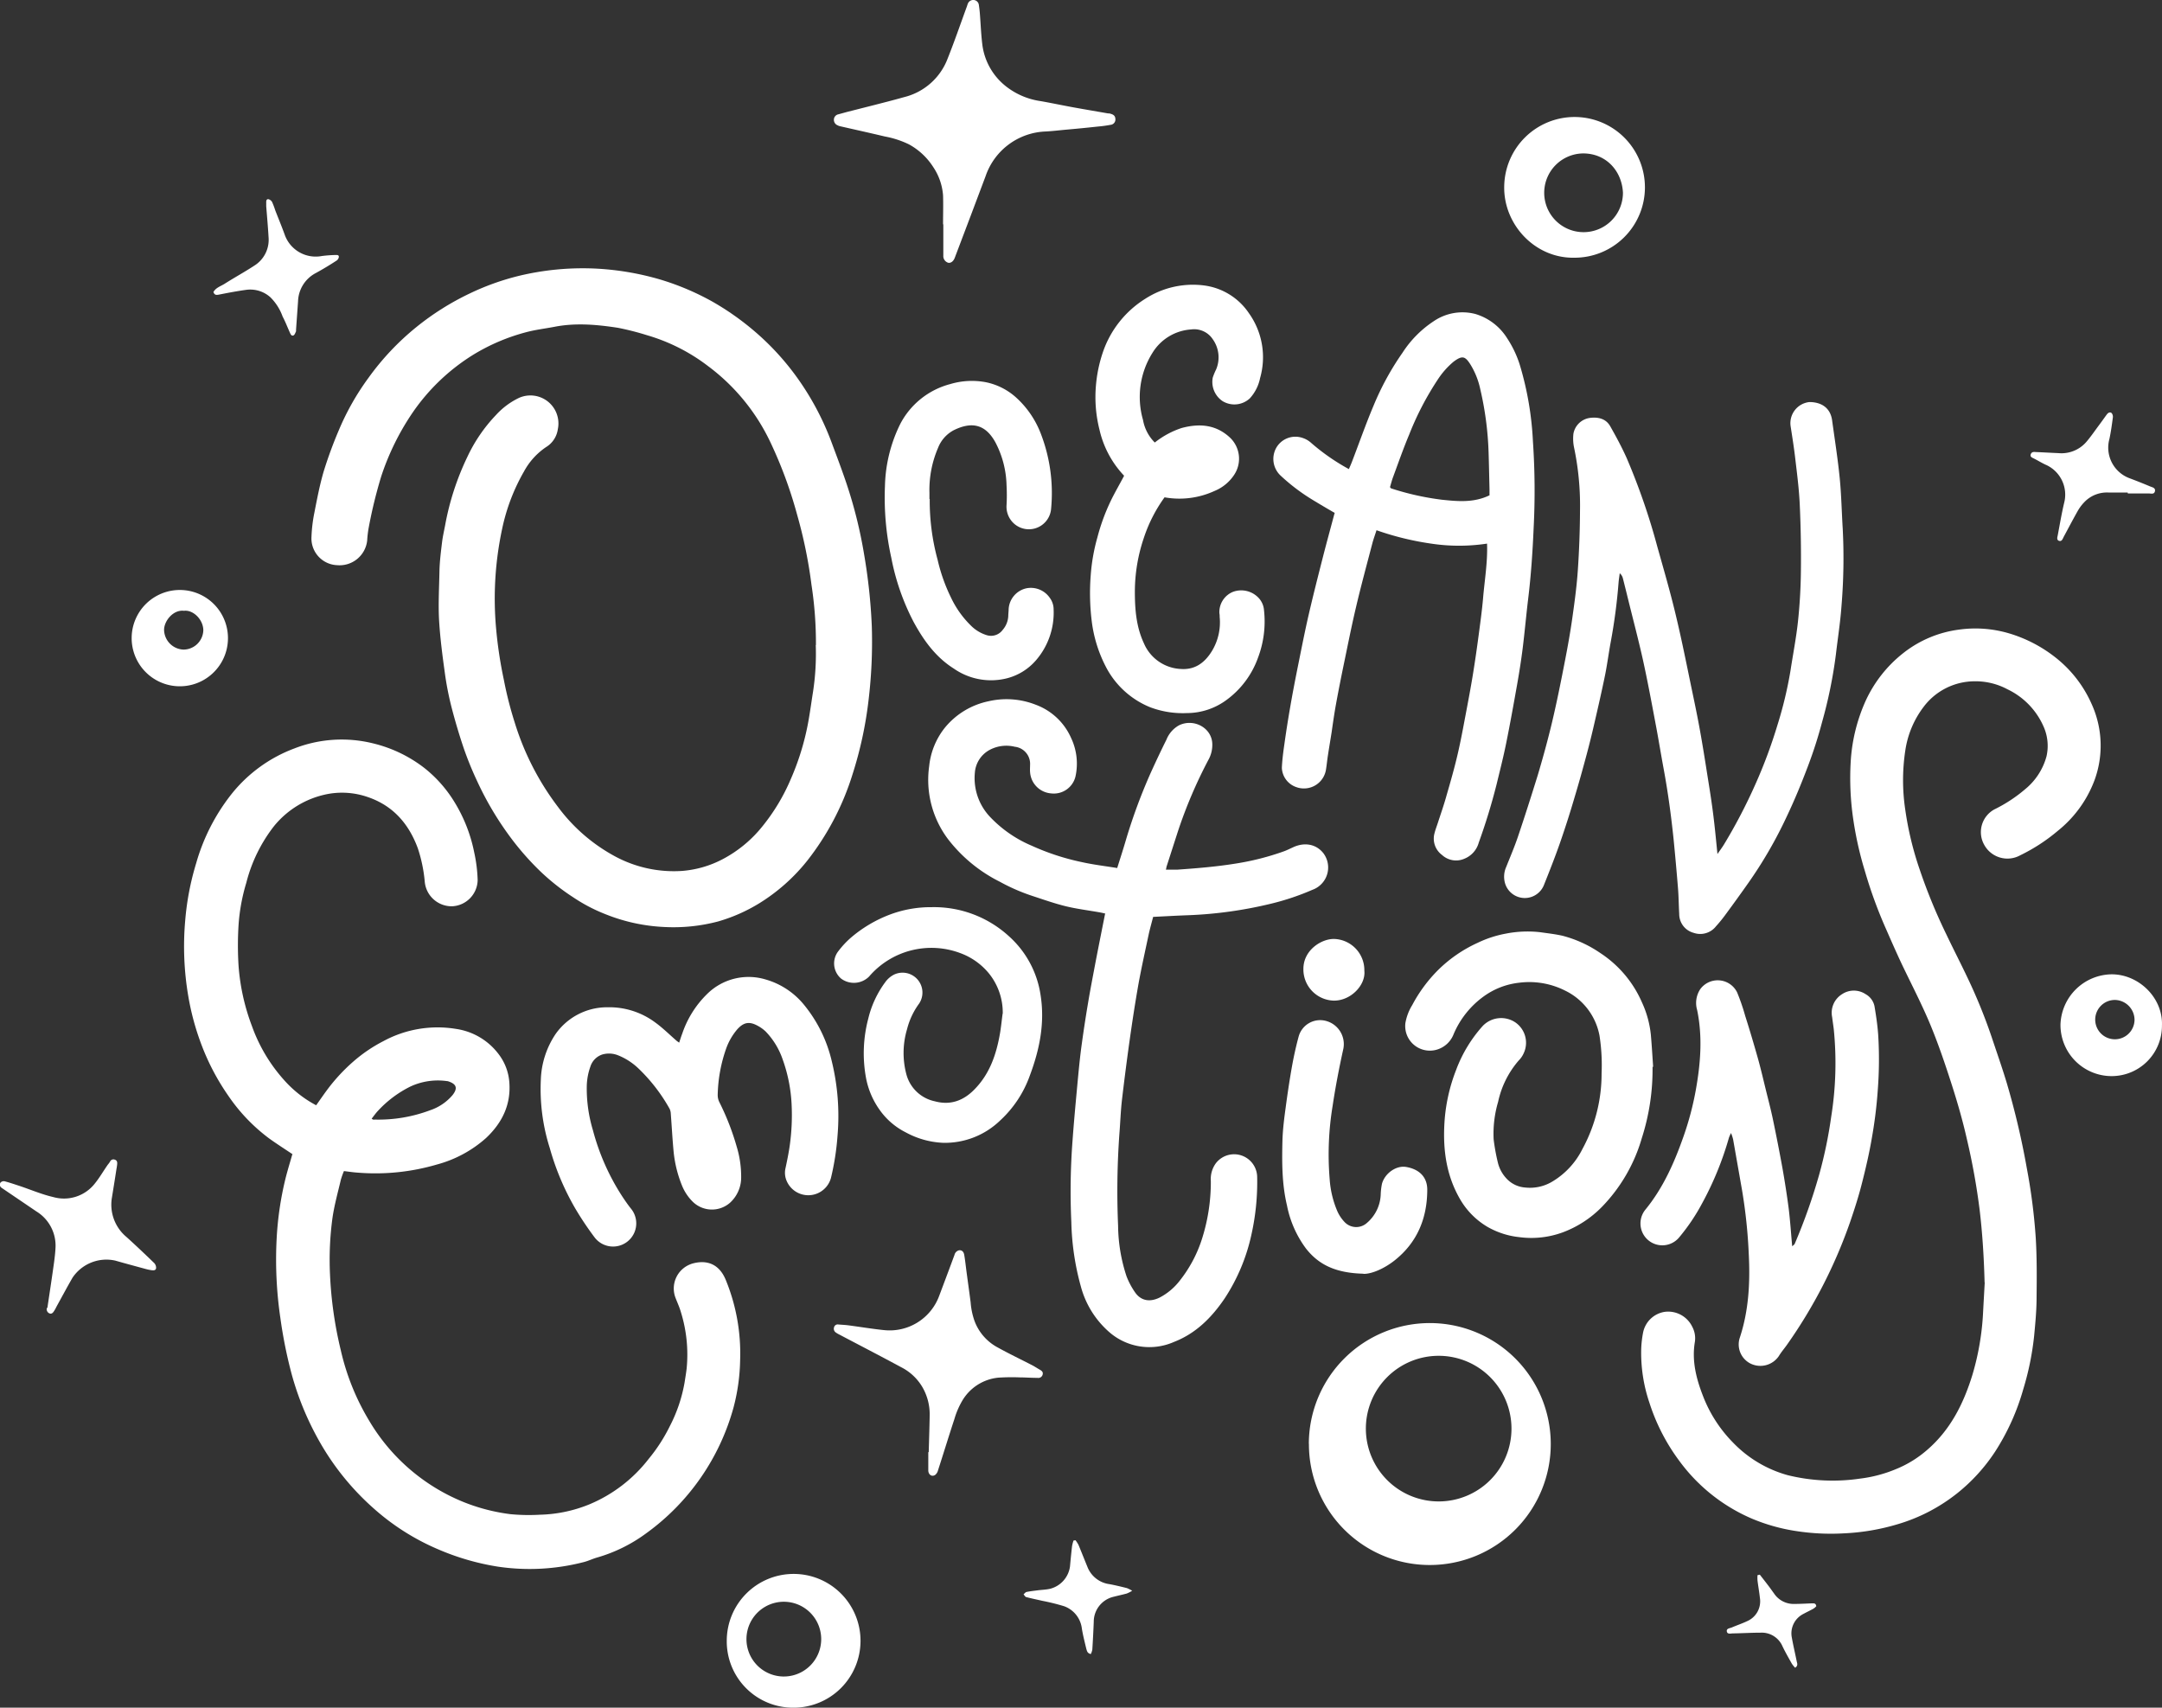
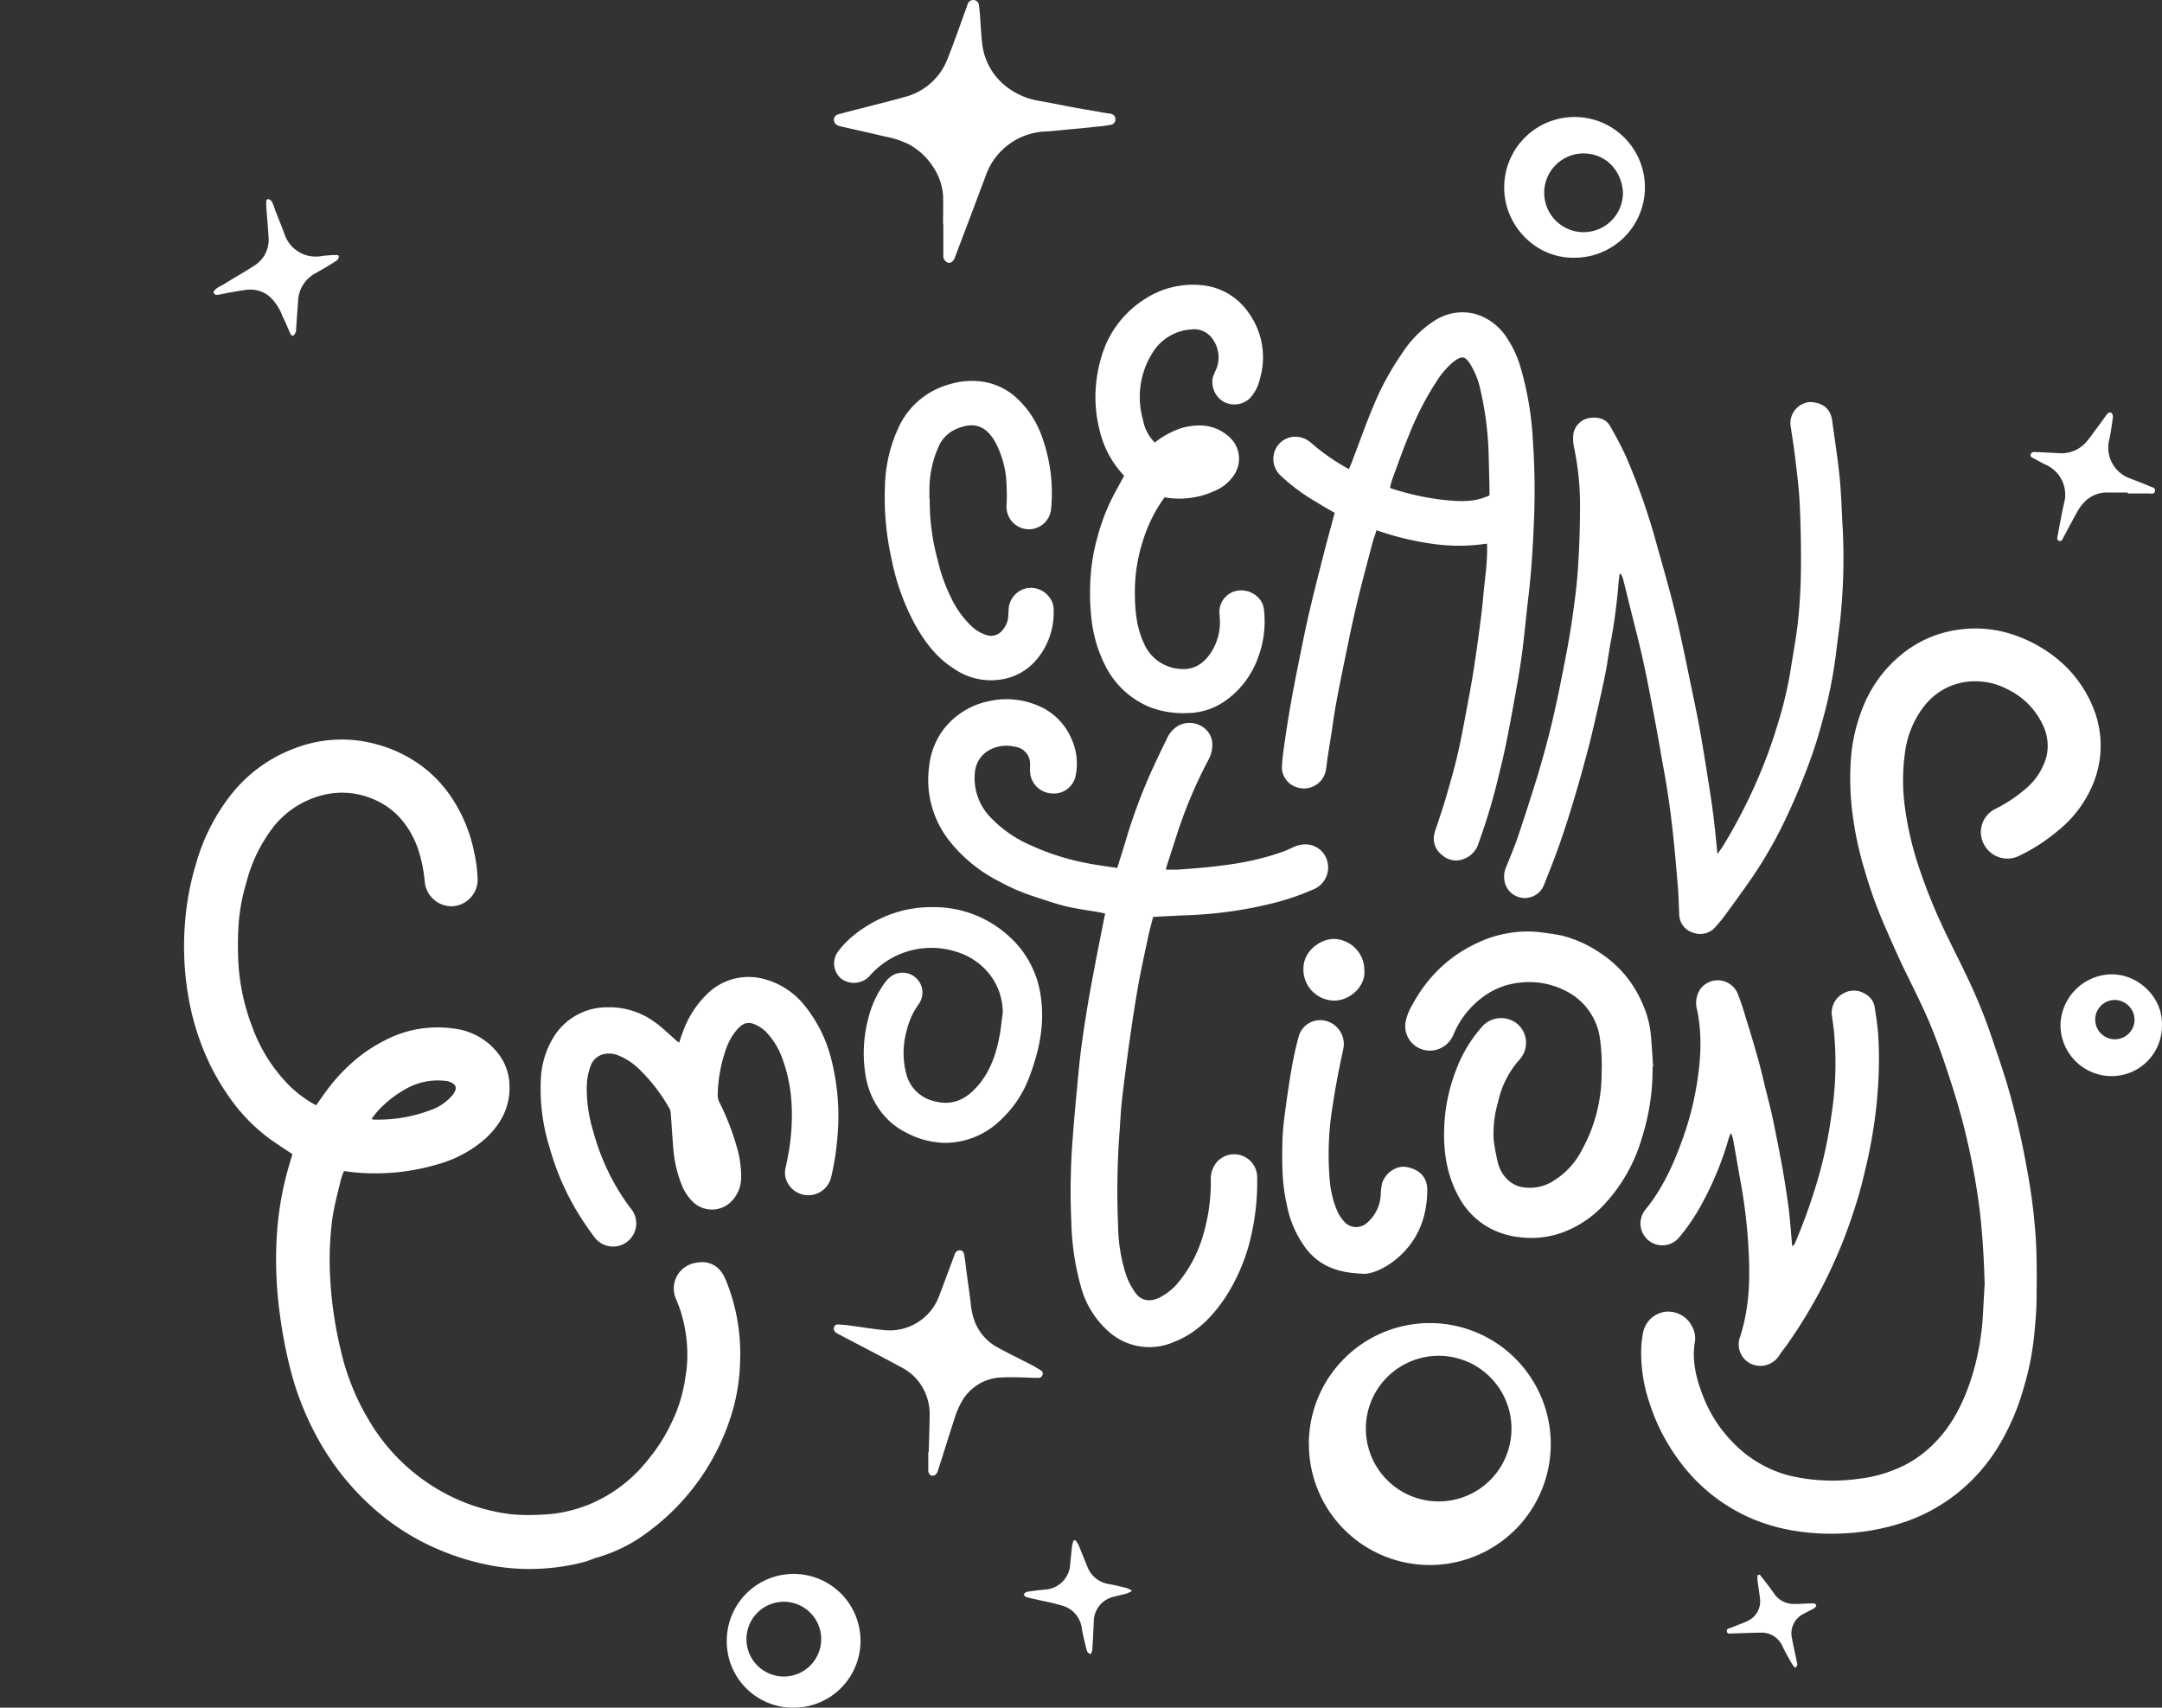
<svg xmlns="http://www.w3.org/2000/svg" viewBox="0 0 484.9 383">
  <rect x="0" y="0" width="484.9" height="383" fill="#333333" stroke="none" />
  <defs>
    <style>.cls-1{fill:#fff;}</style>
  </defs>
  <title>11Ресурс 1</title>
  <g id="Слой_2" data-name="Слой 2">
    <g id="Слой_1-2" data-name="Слой 1">
-       <path class="cls-1" d="M183,144.67a86.3,86.3,0,0,0-1-13.52,105.23,105.23,0,0,0-3.22-15.71,97.4,97.4,0,0,0-6-16.27,45.53,45.53,0,0,0-14-17.08,41.62,41.62,0,0,0-13.64-6.9,61.44,61.44,0,0,0-6.54-1.67c-4.69-.72-9.42-1.15-14.16-.24-2.12.41-4.29.66-6.37,1.21a44.43,44.43,0,0,0-11.91,5.06A45.58,45.58,0,0,0,92.4,92.75a57,57,0,0,0-6.91,14.13,105.91,105.91,0,0,0-2.75,11.21,24.13,24.13,0,0,0-.39,3.16,6.23,6.23,0,0,1-6.91,5.49h-.09a6,6,0,0,1-5.49-6.34,33.38,33.38,0,0,1,.62-5.27c.62-3.16,1.22-6.35,2.13-9.44A94.63,94.63,0,0,1,76,96.47a57.27,57.27,0,0,1,6.66-11.75,58.63,58.63,0,0,1,10.6-11.26,60,60,0,0,1,12.2-7.69,56.51,56.51,0,0,1,11-3.92,61.3,61.3,0,0,1,16.75-1.63,62.56,62.56,0,0,1,14.76,2.44,58.47,58.47,0,0,1,11.71,4.93A60.79,60.79,0,0,1,169,74.1a58.6,58.6,0,0,1,9.07,9.62,61.93,61.93,0,0,1,8.41,15.42c1.17,3.15,2.37,6.29,3.43,9.47a102.6,102.6,0,0,1,3.89,15.7,126.31,126.31,0,0,1,1.73,16.11,109.83,109.83,0,0,1-.74,16.72,87.71,87.71,0,0,1-3.6,16.58A60.14,60.14,0,0,1,181,193.1a41.86,41.86,0,0,1-10.66,9.46,37.35,37.35,0,0,1-9.3,4.11,39.12,39.12,0,0,1-12,1.24,40.24,40.24,0,0,1-13.16-2.84,37.23,37.23,0,0,1-7.27-3.79,50.38,50.38,0,0,1-7.29-5.73,61.83,61.83,0,0,1-7.22-8.28A70.77,70.77,0,0,1,107,175.16a74.82,74.82,0,0,1-3-7.37q-1.59-4.71-2.82-9.53a69,69,0,0,1-1.44-7.56c-.52-3.73-1-7.47-1.24-11.22s0-7.8.07-11.7c.07-2.07.33-4.15.58-6.21.16-1.27.45-2.53.69-3.79a60.25,60.25,0,0,1,5-15.35,35.15,35.15,0,0,1,6.42-9.37,16.72,16.72,0,0,1,5.07-3.79,6.28,6.28,0,0,1,8.78,7,5.59,5.59,0,0,1-2.63,4,15.44,15.44,0,0,0-4.94,5.44,43.78,43.78,0,0,0-4.9,12.82,74.58,74.58,0,0,0-1.38,22.35A95.54,95.54,0,0,0,113,152.44a83.32,83.32,0,0,0,2.45,9.63,60.69,60.69,0,0,0,9.7,18.91,38.86,38.86,0,0,0,12.49,10.92A27.79,27.79,0,0,0,153,195.33a23.5,23.5,0,0,0,9-2.59,28.26,28.26,0,0,0,8.95-7.35,44.27,44.27,0,0,0,6.46-10.77,58,58,0,0,0,3.47-10.71c.64-2.89,1-5.83,1.47-8.76a56.48,56.48,0,0,0,.61-10.48" />
      <path class="cls-1" d="M65.64,258.89c-1.83-1.23-3.58-2.34-5.26-3.55a39.91,39.91,0,0,1-9.15-9.55,52.3,52.3,0,0,1-6-11.36,58.13,58.13,0,0,1-3-11,66.29,66.29,0,0,1-.69-17A61,61,0,0,1,44,193.6,44.7,44.7,0,0,1,52,178a32.63,32.63,0,0,1,14-10.13,29.25,29.25,0,0,1,17.74-1.13,30.4,30.4,0,0,1,11.47,5.53A28.93,28.93,0,0,1,102,180a34.33,34.33,0,0,1,4.36,11.19,33.16,33.16,0,0,1,.77,6.19,6,6,0,0,1-5.72,5.88,6.06,6.06,0,0,1-6.14-5.45,32.83,32.83,0,0,0-1.55-7.53c-2-5.45-5.49-9.53-11.13-11.48a17.54,17.54,0,0,0-9.28-.68,20.46,20.46,0,0,0-11.88,7.2A34.35,34.35,0,0,0,55.24,198a42.34,42.34,0,0,0-1.73,9.39,72.15,72.15,0,0,0,0,9.3,48,48,0,0,0,3,13.45,36.51,36.51,0,0,0,7.12,12,25.55,25.55,0,0,0,7.28,5.75c.93-1.3,1.82-2.61,2.78-3.88a40.69,40.69,0,0,1,5.41-5.8A33.55,33.55,0,0,1,86,233.5a25.48,25.48,0,0,1,16.32-2.73,14.55,14.55,0,0,1,9.54,5.69,11.76,11.76,0,0,1,2.36,6.11c.45,5.12-1.57,9.23-5.2,12.66a27.07,27.07,0,0,1-11,5.94A49,49,0,0,1,80.24,263c-1-.06-2-.22-3.1-.35a17.23,17.23,0,0,0-.69,1.94c-.67,2.84-1.46,5.67-1.88,8.55a69.9,69.9,0,0,0-.56,12.6,88.66,88.66,0,0,0,2.42,17.08,53.53,53.53,0,0,0,6.43,15.92A43.61,43.61,0,0,0,104,336.89a42.3,42.3,0,0,0,10.49,2.71,43.31,43.31,0,0,0,6.64.12,31.27,31.27,0,0,0,11-2.3,32.73,32.73,0,0,0,13.35-10.21,37.5,37.5,0,0,0,4.74-7.33,33.92,33.92,0,0,0,3.31-9.76c.16-1,.34-2.1.47-3.15a32.2,32.2,0,0,0-1.34-12.86c-.29-1-.76-2-1.14-3a5.82,5.82,0,0,1,3.3-7.55c.13-.06.27-.1.41-.15,3.22-.92,6.05,0,7.55,3.66A43.4,43.4,0,0,1,166,305a44.37,44.37,0,0,1-1.47,10.63A51.66,51.66,0,0,1,145,343.84a34.65,34.65,0,0,1-11,5.46c-1.06.29-2.06.8-3.13,1.06a48.43,48.43,0,0,1-19.25,1,55.81,55.81,0,0,1-13.33-3.87,52.65,52.65,0,0,1-14.59-9.28,58.37,58.37,0,0,1-12.3-15.36,65.61,65.61,0,0,1-6-14.71,103.64,103.64,0,0,1-2.51-12.48,90.06,90.06,0,0,1-.84-17.9,72.59,72.59,0,0,1,2-13.51c.45-1.79,1-3.56,1.51-5.35m17.8-8a1.55,1.55,0,0,0,.32.2,1.28,1.28,0,0,0,.39,0A32.94,32.94,0,0,0,96.49,249a11.29,11.29,0,0,0,5-3.38c1.39-1.76.66-2.61-1.12-3.15h-.13A14.59,14.59,0,0,0,92,243.71a25,25,0,0,0-7.25,5.45c-.5.53-.92,1.14-1.38,1.72" />
      <path class="cls-1" d="M445.11,287.6c-.16-5.94-.5-11.06-1.1-16.17a151.21,151.21,0,0,0-2.87-15.94c-.94-4.18-2.14-8.32-3.45-12.4-1.46-4.54-3-9.08-4.83-13.47-1.91-4.56-4.23-9-6.34-13.43-1.24-2.64-2.41-5.31-3.59-8a102.55,102.55,0,0,1-4.67-12.84A78.33,78.33,0,0,1,415.69,184a63.36,63.36,0,0,1-.61-13.13,38.69,38.69,0,0,1,3.05-13,29,29,0,0,1,8.9-11.52,25.46,25.46,0,0,1,12.35-5.14,26.61,26.61,0,0,1,10.8.72,31.1,31.1,0,0,1,10.46,5.24,27.28,27.28,0,0,1,8.47,10.71,22.54,22.54,0,0,1,.66,17.09,26.35,26.35,0,0,1-8.24,11.37,40.18,40.18,0,0,1-8.42,5.48,5.93,5.93,0,0,1-8.06-2.3l-.06-.11a5.8,5.8,0,0,1,2.32-7.88h0a33,33,0,0,0,6.95-4.57,14.37,14.37,0,0,0,4.74-7.34,10.61,10.61,0,0,0-.75-6.86,16.62,16.62,0,0,0-8-8.16,15.14,15.14,0,0,0-7.4-1.8,14.35,14.35,0,0,0-11.44,5.77,21.25,21.25,0,0,0-4.09,9.8,44.51,44.51,0,0,0,0,13.24,72.5,72.5,0,0,0,3.23,13.4,123.52,123.52,0,0,0,6,14.59c1.59,3.35,3.3,6.65,4.88,10a120.72,120.72,0,0,1,5.23,12.89c1.16,3.48,2.38,6.94,3.44,10.46a176.08,176.08,0,0,1,4.49,19.11,131.37,131.37,0,0,1,2,15.67c.26,4.42.23,8.86.18,13.29,0,2.88-.28,5.76-.55,8.62a63.83,63.83,0,0,1-2.44,11.95,51.68,51.68,0,0,1-6.32,14,40,40,0,0,1-8.54,9.36,39.28,39.28,0,0,1-13.47,6.95,49.56,49.56,0,0,1-11.9,2,50.92,50.92,0,0,1-10.61-.5,41.49,41.49,0,0,1-10.18-2.87,39.4,39.4,0,0,1-16.08-12.83,44.53,44.53,0,0,1-6.76-13.14,34.81,34.81,0,0,1-1.82-12.15,23.84,23.84,0,0,1,.42-3.56,5.85,5.85,0,0,1,4.86-4.63,6,6,0,0,1,6.19,3.4,5.42,5.42,0,0,1,.56,3.35c-.71,4.22.3,8.2,1.8,12.06a30.39,30.39,0,0,0,6.68,10.43,27,27,0,0,0,12.37,7.4,42.2,42.2,0,0,0,16.22.76,30.26,30.26,0,0,0,7.92-2.08,24.75,24.75,0,0,0,7-4.26c5.31-4.53,8.28-10.47,10.28-17a59.19,59.19,0,0,0,2.38-14.11c.13-2.43.27-4.87.36-6.51" />
      <path class="cls-1" d="M248,204.91c-.44-.09-.94-.21-1.45-.3-2.53-.45-5.09-.76-7.57-1.37s-5-1.5-7.47-2.31a43.16,43.16,0,0,1-7.28-3.18,33.54,33.54,0,0,1-11.59-9.53,22.11,22.11,0,0,1-4.24-16.4,16.48,16.48,0,0,1,3.51-8.6,17.14,17.14,0,0,1,9.79-5.94,17.89,17.89,0,0,1,10.58.77,13.94,13.94,0,0,1,7.93,7.42,13.44,13.44,0,0,1,1,8.69,5,5,0,0,1-5.49,3.78,5.12,5.12,0,0,1-4.69-4.79c-.05-.52,0-1.06,0-1.59a3.86,3.86,0,0,0-3.44-4.08,7.93,7.93,0,0,0-5.44.61,6.34,6.34,0,0,0-3.51,5.26,12.65,12.65,0,0,0,3.6,10.06,27.64,27.64,0,0,0,9.14,6.26,53.71,53.71,0,0,0,11.19,3.67c2.62.59,5.3.9,8,1.34.71-2.26,1.39-4.35,2-6.45a124,124,0,0,1,5.52-14.91c1.13-2.49,2.31-5,3.52-7.42a6.38,6.38,0,0,1,2.83-3.23c3.35-1.63,7.51.63,7.46,4.38a6.81,6.81,0,0,1-.77,3.17,105.13,105.13,0,0,0-6.93,16.2l-2.58,8a4.4,4.4,0,0,1-.13.63c.88,0,1.7,0,2.52,0,4.42-.31,8.83-.67,13.21-1.38A59,59,0,0,0,288,190.92c.7-.26,1.37-.6,2.05-.91,2.59-1.18,5.14-.68,6.74,1.32a5.31,5.31,0,0,1-1,7.45,5.12,5.12,0,0,1-1.45.79,55.93,55.93,0,0,1-9.15,3.08,93.78,93.78,0,0,1-18.78,2.62c-2.56.09-5.12.24-7.78.37-.33,1.3-.71,2.61-1,3.94-.78,3.68-1.6,7.35-2.27,11-.75,4.23-1.4,8.48-2,12.73q-.94,6.7-1.73,13.44c-.28,2.47-.36,4.95-.56,7.43a179.43,179.43,0,0,0-.3,20.74,37.11,37.11,0,0,0,1.9,11.35,17,17,0,0,0,1.85,3.5c1.42,2.12,3.54,2.27,5.62,1.22a13.68,13.68,0,0,0,4.44-3.74,29.53,29.53,0,0,0,4.85-8.92,42,42,0,0,0,2.14-13.44,6,6,0,0,1,1.13-4,5.17,5.17,0,0,1,9.26,3,54,54,0,0,1-1.27,12.93,42.36,42.36,0,0,1-6,14.36c-2.9,4.29-6.47,7.89-11.39,9.79a13.68,13.68,0,0,1-14.86-2.52,20.58,20.58,0,0,1-6-9.84,58.65,58.65,0,0,1-2.16-14.55,149.68,149.68,0,0,1,.28-18.34c.28-3.89.64-7.77,1-11.66.28-3,.55-6,.94-9,.47-3.51,1-7,1.6-10.51.46-2.75,1-5.49,1.51-8.22.72-3.77,1.48-7.54,2.25-11.43" />
      <path class="cls-1" d="M385.19,191.55c.59-.86,1.06-1.48,1.47-2.15a120.41,120.41,0,0,0,7-13.4,111.23,111.23,0,0,0,5-13.41,90.21,90.21,0,0,0,2.93-12.25c.56-3.67,1.28-7.33,1.67-11s.61-7.43.65-11.15q.09-7.45-.25-14.9c-.15-3.44-.59-6.88-1-10.32-.28-2.5-.69-5-1.07-7.49a4.76,4.76,0,0,1,4.16-5.3l.43,0c2.62.13,4.37,1.5,4.73,4.08.59,4.3,1.27,8.59,1.7,12.9.38,3.84.45,7.7.69,11.55A130,130,0,0,1,413,136.1c-.26,3.57-.83,7.13-1.24,10.69a104.78,104.78,0,0,1-3.11,15.2,99.88,99.88,0,0,1-3.11,9.72c-1.45,3.84-3,7.63-4.77,11.35A97.1,97.1,0,0,1,392,198.2q-2.41,3.42-4.89,6.78a31.76,31.76,0,0,1-2.25,2.78,4.49,4.49,0,0,1-5,1.46,4.36,4.36,0,0,1-3.24-4.24c-.11-1.91-.12-3.82-.27-5.72q-.45-5.55-1-11.12c-.55-5.24-1.25-10.46-2.21-15.64-.64-3.44-1.19-6.9-1.85-10.33-.9-4.78-1.79-9.57-2.84-14.32-1-4.45-2.16-8.85-3.25-13.27-.4-1.63-.8-3.26-1.22-4.89a2.15,2.15,0,0,0-.7-1.12c-.09.69-.2,1.37-.26,2.06a126.69,126.69,0,0,1-1.75,13.3c-.47,2.52-.79,5.07-1.3,7.58-.73,3.56-1.54,7.09-2.36,10.63q-.81,3.57-1.75,7.08c-.86,3.2-1.74,6.4-2.7,9.57-1,3.43-2.1,6.85-3.27,10.23-1.11,3.17-2.34,6.3-3.59,9.42a4.62,4.62,0,0,1-8.75-.36,5.34,5.34,0,0,1,.26-3.63c.9-2.25,1.86-4.5,2.64-6.8,1.54-4.56,3-9.14,4.43-13.75,1.19-4,2.29-8,3.24-12,1.08-4.57,2-9.17,2.89-13.77.62-3.17,1.19-6.36,1.64-9.55.51-3.6,1-7.21,1.24-10.83.3-4.42.46-8.86.48-13.29A63.32,63.32,0,0,0,353,100.2a9.8,9.8,0,0,1-.11-2.91,4.35,4.35,0,0,1,3.78-3.57c1.82-.21,3.52.18,4.49,1.9,1.32,2.34,2.61,4.71,3.7,7.17a147.36,147.36,0,0,1,6.84,19.79c1.47,5.23,3,10.47,4.24,15.75,1.35,5.64,2.46,11.33,3.65,17,.59,2.82,1.17,5.63,1.68,8.46.61,3.36,1.14,6.72,1.67,10.09.45,2.8.9,5.6,1.26,8.41.39,3,.67,6,1,9.3" />
      <path class="cls-1" d="M299.48,115.11c-1.75-1-3.43-2-5.08-3a43.61,43.61,0,0,1-7.18-5.44,5.11,5.11,0,0,1-1.1-6,4.93,4.93,0,0,1,6-2.46,5.27,5.27,0,0,1,1.81,1,47.34,47.34,0,0,0,8.6,6c.24-.56.49-1.1.7-1.66,1.61-4.2,3.1-8.46,4.85-12.6a61.6,61.6,0,0,1,6.48-11.84A24.06,24.06,0,0,1,321.62,72a11.45,11.45,0,0,1,9.28-1.58A12.69,12.69,0,0,1,338,75.82a23.94,23.94,0,0,1,2.81,5.83,71.06,71.06,0,0,1,3,17.35,163.26,163.26,0,0,1,.16,19.41c-.23,5.35-.59,10.7-1.24,16-.44,3.65-.76,7.31-1.22,11-.34,2.72-.77,5.44-1.25,8.14-.78,4.4-1.57,8.81-2.46,13.19-.62,3.07-1.4,6.12-2.14,9.17a135.83,135.83,0,0,1-4,13.07,5.43,5.43,0,0,1-3.24,3.62,4.64,4.64,0,0,1-5-.85,4.55,4.55,0,0,1-1.69-4.85c.19-.77.48-1.52.73-2.27.68-2.11,1.42-4.19,2-6.31.87-3,1.73-6,2.45-9.09s1.23-5.89,1.79-8.85,1.14-6,1.63-9,.9-5.86,1.29-8.8c.37-2.77.75-5.53,1-8.31.33-4.06,1.05-8.08.9-12.35a41.9,41.9,0,0,1-12.55,0,64.35,64.35,0,0,1-12.24-3c-.35,1.1-.69,2-.95,3-1.24,4.75-2.53,9.48-3.65,14.26-1.06,4.48-1.94,9-2.88,13.49-.56,2.73-1.1,5.47-1.6,8.21-.39,2.13-.69,4.28-1,6.42-.27,1.71-.56,3.41-.82,5.12-.16,1-.26,2.1-.43,3.15a5,5,0,0,1-5.68,4.21,4.25,4.25,0,0,1-.87-.21,4.77,4.77,0,0,1-3.35-4.37c.08-1.81.32-3.61.58-5.41q.58-4.14,1.3-8.26c.47-2.75,1-5.49,1.54-8.22.81-4,1.6-8.07,2.51-12.08,1-4.35,2.1-8.68,3.2-13,.86-3.38,1.79-6.75,2.7-10.17m34.74-4v-1.33c-.07-2.8-.12-5.59-.21-8.38A71.81,71.81,0,0,0,332,87.29a17.43,17.43,0,0,0-2.26-5.63c-1.14-1.76-1.78-2-3.74-.53a18.05,18.05,0,0,0-3.58,4.07,66.1,66.1,0,0,0-6.34,12.21c-1.32,3.13-2.44,6.35-3.62,9.54-.29.77-.49,1.58-.71,2.31.15.16.2.26.27.28a60.68,60.68,0,0,0,11.37,2.54c3.57.37,7.15.72,10.7-1" />
      <path class="cls-1" d="M388.23,254.14a8.78,8.78,0,0,0-.45,1,71.48,71.48,0,0,1-6,14.7,44.33,44.33,0,0,1-5.17,7.68,4.9,4.9,0,0,1-7.56-6.24c4-4.9,6.5-10.58,8.57-16.5a67,67,0,0,0,2.71-10.25c1.08-6,1.56-11.94.31-18a5.61,5.61,0,0,1,.72-4.71,4.85,4.85,0,0,1,8.25.76,46.8,46.8,0,0,1,1.81,5.27c1,3.12,1.92,6.25,2.81,9.39.66,2.34,1.21,4.71,1.79,7.08s1.14,4.46,1.61,6.71q1.14,5.45,2.14,10.94c.53,3,1,6,1.4,9.06.34,2.76.52,5.55.79,8.49.25-.24.48-.37.57-.57a129,129,0,0,0,5.5-15.57,100.51,100.51,0,0,0,2.67-12.86,76.34,76.34,0,0,0,.59-19.63c-.11-.92-.26-1.84-.37-2.76a4.89,4.89,0,0,1,2.23-5.16,4.76,4.76,0,0,1,5.27,0,4,4,0,0,1,2,2.72c.36,2.14.68,4.29.83,6.45a89.44,89.44,0,0,1-.1,12.36,101,101,0,0,1-1.27,10.41c-.6,3.58-1.42,7.12-2.32,10.63-.73,2.87-1.64,5.7-2.6,8.5a111.06,111.06,0,0,1-14.13,27.51c-.61.87-1.32,1.68-1.86,2.58a5,5,0,0,1-6.46,1.64,4.8,4.8,0,0,1-2.29-5.79c2-6.08,2.32-12.34,2-18.66a116.2,116.2,0,0,0-1.51-14.4q-1-5.69-2-11.37a10.53,10.53,0,0,0-.47-1.44" />
      <path class="cls-1" d="M152.33,233.84c.26-.79.45-1.42.68-2a22.46,22.46,0,0,1,5.52-8.84,13.21,13.21,0,0,1,13.13-3.34,17.19,17.19,0,0,1,8.71,5.75A31.07,31.07,0,0,1,186.55,238a51.67,51.67,0,0,1,1.3,16.62,58.25,58.25,0,0,1-1.48,9.57,5.27,5.27,0,0,1-9.88.79,4.56,4.56,0,0,1-.31-3c.36-1.69.71-3.38.95-5.09a48.8,48.8,0,0,0,.41-9.28,34.58,34.58,0,0,0-2-10,16.82,16.82,0,0,0-3.83-6.28,8.44,8.44,0,0,0-1.83-1.3c-1.86-1-3.12-.75-4.56.87a13.77,13.77,0,0,0-2.44,4.23,33.31,33.31,0,0,0-1.91,10.4,3.57,3.57,0,0,0,.36,1.64,57.09,57.09,0,0,1,3.9,10,23.15,23.15,0,0,1,1,6.81,7.65,7.65,0,0,1-2.52,5.79,6.15,6.15,0,0,1-8.31-.22A10.79,10.79,0,0,1,153,266a27.34,27.34,0,0,1-1.92-7.71c-.27-2.82-.41-5.65-.63-8.47a2.84,2.84,0,0,0-.27-1.14,38.38,38.38,0,0,0-6.94-9,14.21,14.21,0,0,0-4.63-3,5.42,5.42,0,0,0-3.51-.18,4.17,4.17,0,0,0-2.69,2.73,13.84,13.84,0,0,0-.81,4.55,32.46,32.46,0,0,0,1.38,9.7,51.21,51.21,0,0,0,6.58,14.85c.66,1,1.35,2,2.09,2.91a5.2,5.2,0,1,1-8.3,6.27h0A70.9,70.9,0,0,1,129,271a58.14,58.14,0,0,1-5.7-13.53,43.74,43.74,0,0,1-2-15.33,19.51,19.51,0,0,1,3.31-10.23,14.13,14.13,0,0,1,11.68-6A17.27,17.27,0,0,1,147,229.35c1.68,1.22,3.16,2.7,4.73,4.06.12.11.27.2.58.43" />
      <path class="cls-1" d="M259,99.25A19.41,19.41,0,0,1,265,96c4-1.08,7.73-.8,10.9,2.18a6.53,6.53,0,0,1,.86,8.38,9.65,9.65,0,0,1-4.36,3.55,18.88,18.88,0,0,1-11.21,1.43,33.16,33.16,0,0,0-4.66,9.14,37.71,37.71,0,0,0-2,12c0,3.95.3,7.87,2,11.53a9.48,9.48,0,0,0,8.37,5.83c3.18.21,5.35-1.46,6.93-4.05a12.39,12.39,0,0,0,1.72-7.64,3.6,3.6,0,0,0-.06-.8,4.9,4.9,0,0,1,3.07-4.82,5.35,5.35,0,0,1,5.6,1.24,4.54,4.54,0,0,1,1.34,2.94,22.93,22.93,0,0,1-1.34,10.57,20.11,20.11,0,0,1-7,9.45,15,15,0,0,1-9,3,20.68,20.68,0,0,1-8.2-1.31,19.37,19.37,0,0,1-9.71-8.65,30.18,30.18,0,0,1-3.41-10.8,51.39,51.39,0,0,1-.22-10,42.18,42.18,0,0,1,1.5-8.62,45.24,45.24,0,0,1,3-8.2c.92-1.91,2-3.74,3-5.65a22.13,22.13,0,0,1-5.53-10.35,29.86,29.86,0,0,1-.79-9.88,31.24,31.24,0,0,1,1.53-7.39A22.77,22.77,0,0,1,256.88,67a19.72,19.72,0,0,1,13-3,14.33,14.33,0,0,1,10.22,6.23,17,17,0,0,1,2.52,14.55,9.53,9.53,0,0,1-2.31,4.57,5.09,5.09,0,0,1-6.13.6A5.19,5.19,0,0,1,272,84.69a14,14,0,0,1,.76-1.84,7,7,0,0,0-.78-6.8,5,5,0,0,0-4.84-2.16,11,11,0,0,0-8.65,5.23,18.6,18.6,0,0,0-2.13,15.07A9.42,9.42,0,0,0,259,99.25" />
      <path class="cls-1" d="M370.64,239.29a50.46,50.46,0,0,1-2.42,16,36.69,36.69,0,0,1-8.9,15.35,24,24,0,0,1-8.81,5.75,20.46,20.46,0,0,1-9.81,1.07,18.16,18.16,0,0,1-7.12-2.32,17.21,17.21,0,0,1-6.23-6.39c-3-5.28-3.75-11-3.38-17a38.93,38.93,0,0,1,2.6-11.75,30.83,30.83,0,0,1,6-9.92,5.72,5.72,0,0,1,7.17-.86,5.54,5.54,0,0,1,2,7,5.39,5.39,0,0,1-1.12,1.63,20.81,20.81,0,0,0-4.62,9.28,25.24,25.24,0,0,0-1,8.42,45.48,45.48,0,0,0,.95,5.21,7.92,7.92,0,0,0,1.95,3.58,6.33,6.33,0,0,0,4.21,2,9.73,9.73,0,0,0,6.12-1.38,17.63,17.63,0,0,0,6.66-7.22,35.3,35.3,0,0,0,4.32-17,43,43,0,0,0-.47-8.48A14.08,14.08,0,0,0,351,222.16a17.84,17.84,0,0,0-10.31-1.75,16.61,16.61,0,0,0-7.83,3A20.1,20.1,0,0,0,326,232a5.76,5.76,0,0,1-3.8,3.43,5.53,5.53,0,0,1-6.83-3.81,5.66,5.66,0,0,1-.17-2.13,11.32,11.32,0,0,1,1.54-4.07,32.73,32.73,0,0,1,5.81-7.87,30.61,30.61,0,0,1,8.79-6.06,24.94,24.94,0,0,1,6.25-2.07,25.27,25.27,0,0,1,7.81-.35c1.66.24,3.33.42,5,.79a27,27,0,0,1,8.51,3.88,25.24,25.24,0,0,1,9.35,11.07,22.79,22.79,0,0,1,2,7.28c.21,2.38.35,4.77.51,7.16" />
      <path class="cls-1" d="M293.55,323.85A27.13,27.13,0,1,1,320.66,351h0a27.09,27.09,0,0,1-27.09-27.11v-.08M339,320.38a16.33,16.33,0,1,0-16.31,16.36A16.32,16.32,0,0,0,339,320.38" />
      <path class="cls-1" d="M208.52,111.92a50.38,50.38,0,0,0,1.78,13.66,38.89,38.89,0,0,0,3,8.46,21.81,21.81,0,0,0,4.43,6.24,8.58,8.58,0,0,0,3.47,2.14,3.24,3.24,0,0,0,3.68-1.14,5.12,5.12,0,0,0,1.26-3.15c0-.49.08-1,.08-1.46a5.08,5.08,0,0,1,4-4.73,5.15,5.15,0,0,1,5.2,2.1,4.4,4.4,0,0,1,.89,2.7,16.3,16.3,0,0,1-3.9,11.28,12.77,12.77,0,0,1-7,4.21,14.58,14.58,0,0,1-11.5-2.29c-4.07-2.57-6.76-6.33-9-10.45a52.12,52.12,0,0,1-5-14.36A62.4,62.4,0,0,1,198.48,109a33.07,33.07,0,0,1,3.44-13.93,17.7,17.7,0,0,1,11.17-8.92,16.93,16.93,0,0,1,8-.43,14.41,14.41,0,0,1,6.88,3.5,21.09,21.09,0,0,1,5.45,8,37,37,0,0,1,2.33,16.82,5,5,0,0,1-9,2.65,5.09,5.09,0,0,1-1-3.37,40.09,40.09,0,0,0,0-4.52,21.78,21.78,0,0,0-2.47-9.54c-2.24-4.11-5.3-4.77-9.34-2.79a7.59,7.59,0,0,0-3.56,4,23.81,23.81,0,0,0-1.92,10.09v1.34" />
      <path class="cls-1" d="M224.9,227.33a14,14,0,0,0-3.09-9,14.93,14.93,0,0,0-6.39-4.55,18.41,18.41,0,0,0-20.5,5.24,4.81,4.81,0,0,1-6.25.48,4.47,4.47,0,0,1-.6-6.23,19.94,19.94,0,0,1,2.81-3,29.45,29.45,0,0,1,8.74-5.16,26,26,0,0,1,9.35-1.65A24.9,24.9,0,0,1,226.31,210a22,22,0,0,1,7.07,13.16c1,6.28-.22,12.25-2.41,18.08a25.15,25.15,0,0,1-6.66,10.07,17.84,17.84,0,0,1-12.8,5,19.14,19.14,0,0,1-8.36-2.34,15.89,15.89,0,0,1-5.94-5.16,18,18,0,0,1-3-7.18,30.39,30.39,0,0,1,.53-13.18,22.57,22.57,0,0,1,3.78-8.13,5.46,5.46,0,0,1,2.09-1.78,4.46,4.46,0,0,1,5.52,6.56,16.51,16.51,0,0,0-2.69,5.72A18.59,18.59,0,0,0,203.3,241a8.38,8.38,0,0,0,6.37,6c3.68,1,6.7-.27,9.2-3,3.18-3.39,4.58-7.59,5.37-12,.27-1.52.42-3.07.62-4.6" />
      <path class="cls-1" d="M211.51,50.31c0-2.17.07-4.35,0-6.51a13.12,13.12,0,0,0-2.2-6.33,15,15,0,0,0-5.46-5.1,21,21,0,0,0-5.4-1.76c-3.31-.79-6.63-1.52-9.95-2.28a1.91,1.91,0,0,1-.62-.22,1.31,1.31,0,0,1-.85-1.23,1.24,1.24,0,0,1,1-1.24L190,25.1l5.91-1.5c2.31-.59,4.62-1.18,6.92-1.83a14,14,0,0,0,9.72-8.66c1.54-3.86,2.89-7.8,4.32-11.7.06-.2.13-.41.21-.61a1.3,1.3,0,0,1,1.3-.8,1.25,1.25,0,0,1,1.16,1.1c.09.61.17,1.23.22,1.85.18,2.3.27,4.6.54,6.89a14.15,14.15,0,0,0,5.38,9.57,16.3,16.3,0,0,0,7.73,3.27c2.56.45,5.12,1,7.68,1.46s5,.87,7.45,1.3a1.36,1.36,0,0,1,.53.07c.6.16,1.06.44,1.09,1.15A1.2,1.2,0,0,1,249.06,28h0a28.43,28.43,0,0,1-2.9.39q-3.57.39-7.14.7c-1.5.14-3,.32-4.5.4a14.8,14.8,0,0,0-13.46,10l-3.41,9.06q-1.76,4.65-3.52,9.29c-.31.8-.9,1.21-1.47,1.09a1.57,1.57,0,0,1-1.09-1.6V50.31Z" />
      <path class="cls-1" d="M305.8,285.67c-6.23-.16-10-2-12.86-5.61a23.81,23.81,0,0,1-4.3-9.74c-1.16-4.89-1.13-9.85-1-14.81.09-2.34.38-4.68.7-7,.42-3.16.89-6.31,1.45-9.45.4-2.21.89-4.42,1.48-6.6a5,5,0,0,1,6.15-3.48l.27.08a5.38,5.38,0,0,1,3.6,6.16c-.93,4.23-1.76,8.49-2.4,12.78a67.07,67.07,0,0,0-.67,16.44,22,22,0,0,0,1.77,7.32,8.64,8.64,0,0,0,1.54,2.28,3.58,3.58,0,0,0,5,.28,8.82,8.82,0,0,0,3.14-6.36,14,14,0,0,1,.29-2.49c.67-2.37,3.23-4.14,5.44-3.74,3,.52,4.7,2.33,4.71,5.06,0,6.41-2.24,11.88-7.34,15.91-2.35,1.86-5.21,3.07-7,3" />
      <path class="cls-1" d="M208.3,325.68c.07-2.74.17-5.49.21-8.24a12.11,12.11,0,0,0-1.7-6.45,11.57,11.57,0,0,0-4.69-4.35c-4.62-2.5-9.3-4.91-13.94-7.36a4.82,4.82,0,0,1-.69-.41,1,1,0,0,1-.43-1.16.84.84,0,0,1,1-.65h0c.75.06,1.5.09,2.25.19,2.68.35,5.34.8,8,1.07a11.84,11.84,0,0,0,12.34-7.7c1.15-3.06,2.3-6.11,3.43-9.18a1.38,1.38,0,0,1,.93-1c.62-.15,1.12.22,1.25,1,.21,1.22.34,2.46.5,3.69.31,2.32.64,4.65.94,7a16.16,16.16,0,0,0,.87,4.14,11.13,11.13,0,0,0,5,5.83c2.62,1.46,5.33,2.75,8,4.13.55.29,1.06.64,1.6.94s.83.59.67,1.15a1,1,0,0,1-1.15.71c-1.33,0-2.66-.1-4-.11a47.44,47.44,0,0,0-4.77.06,10.59,10.59,0,0,0-8.22,5.38,17.94,17.94,0,0,0-1.64,3.89c-1.27,3.86-2.46,7.75-3.71,11.62a1.84,1.84,0,0,1-.64.95c-.72.44-1.47-.06-1.51-1v-4.13h.05" />
      <path class="cls-1" d="M353.1,57.8c-8.86.17-15.87-7.48-15.73-15.93A15.78,15.78,0,1,1,353.1,57.8M364,43.21c-.24-4.77-3.64-8.74-8.83-8.8a8.83,8.83,0,1,0,8.83,8.8" />
      <path class="cls-1" d="M163,368a15,15,0,1,1,15,15h-.19A14.87,14.87,0,0,1,163,368.07V368m21.18-.2a8.38,8.38,0,0,0-16.76-.35h0a8.38,8.38,0,1,0,16.76.35" />
-       <path class="cls-1" d="M10.63,293.32c.42-2.84.86-5.69,1.26-8.54.23-1.58.46-3.16.55-4.75a9,9,0,0,0-4.26-8.32L1,266.84c-.22-.15-.44-.29-.66-.45a.83.83,0,0,1-.23-1.15l0,0a1,1,0,0,1,.89-.31c1.15.3,2.28.69,3.41,1.06,2.52.84,5,1.91,7.55,2.49a8.78,8.78,0,0,0,9.23-2.94c1.06-1.29,1.91-2.76,2.86-4.14.21-.3.45-.56.63-.87a.83.83,0,0,1,1.1-.43h0c.53.19.54.63.49,1.1s-.1.7-.16,1.05c-.32,2.1-.66,4.2-1,6.3a9.43,9.43,0,0,0,3.29,8.91c2.1,1.9,4.15,3.85,6.19,5.82a1.56,1.56,0,0,1,.42,1.14c-.08.56-.64.52-1.09.45a11.36,11.36,0,0,1-1.16-.24c-2.31-.63-4.61-1.24-6.9-1.9a9.15,9.15,0,0,0-9.6,3.84c-1.19,2.07-2.32,4.18-3.47,6.27-.19.34-.35.71-.57,1.05s-.51.91-1.12.68a1,1,0,0,1-.58-1.22" />
      <path class="cls-1" d="M484.89,230a11.28,11.28,0,0,1-11.23,11.35h-.17a11.48,11.48,0,0,1-11.36-11.55,11.64,11.64,0,0,1,11.5-11.28c6.06,0,11.51,5.27,11.26,11.48m-6.15-1.26a4.49,4.49,0,0,0-4.33-4.47,4.41,4.41,0,1,0,4.33,4.47" />
-       <path class="cls-1" d="M40.25,153.92a10.8,10.8,0,1,1,.16,0h-.16m1-16.93c-2.38-.3-4.46,2.27-4.45,4.29a4.52,4.52,0,0,0,4.35,4.41,4.47,4.47,0,0,0,4.45-4.31c0-2.42-2.28-4.66-4.35-4.39" />
      <path class="cls-1" d="M47.86,65.51c.55-1,1.62-1.3,2.5-1.85,2.19-1.4,4.48-2.64,6.66-4.07a6.83,6.83,0,0,0,3.21-6.45c-.13-2.29-.34-4.59-.52-6.88v-.67c0-.39-.06-.93.47-.92a1.34,1.34,0,0,1,.86.66,18.16,18.16,0,0,1,.7,1.86c.7,1.81,1.45,3.6,2.11,5.43a7.37,7.37,0,0,0,8.33,4.8,30.05,30.05,0,0,1,3-.23c.34,0,.82-.07.82.41a1.18,1.18,0,0,1-.49.83c-1.53,1-3.07,1.93-4.66,2.8a7.4,7.4,0,0,0-4,6.32l-.45,6.36v.39c-.16.33-.29.79-.57.92-.48.21-.66-.29-.82-.64C64.46,73.37,64,72.15,63.39,71a11.57,11.57,0,0,0-2.74-4.32A6.75,6.75,0,0,0,55.26,65c-2,.27-4.09.67-6.13,1.07-.6.12-1,.15-1.27-.58" />
      <path class="cls-1" d="M477.2,110.47H473a7,7,0,0,0-5.12,1.76,10,10,0,0,0-1.75,2.14c-1.14,2-2.18,4-3.26,6l-.06.12c-.21.44-.41,1-1,.81s-.38-.81-.29-1.25c.46-2.44.87-4.88,1.44-7.29a7.33,7.33,0,0,0-3.9-8.42c-1-.43-1.89-1-2.82-1.47-.42-.22-1-.38-.77-1s.77-.5,1.24-.48c1.68.07,3.36.17,5,.24a7.37,7.37,0,0,0,6.18-2.47c1-1.16,1.88-2.45,2.8-3.69.61-.81,1.19-1.64,1.79-2.46.28-.39.69-.69,1.11-.38a1.3,1.3,0,0,1,.29,1c-.22,1.62-.43,3.24-.78,4.84a7.32,7.32,0,0,0,4.55,8.8q2.29.86,4.55,1.81c.48.21,1.28.3,1.12,1.08s-.88.51-1.43.51h-4.65Z" />
      <path class="cls-1" d="M241.23,345.47a7.13,7.13,0,0,1,.65,1c.68,1.63,1.32,3.27,2,4.92a6.17,6.17,0,0,0,5,3.91c1.3.25,2.59.56,3.87.88a8.66,8.66,0,0,1,1.18.59,7.13,7.13,0,0,1-1.23.63c-1,.27-2,.48-3,.74a5.75,5.75,0,0,0-4.39,5.6c-.08,2.08-.19,4.15-.32,6.23a3.81,3.81,0,0,1-.34,1c-.78-.17-.85-.67-1-1.14-.36-1.51-.75-3-1-4.53a6.09,6.09,0,0,0-4-5.06,48.47,48.47,0,0,0-4.89-1.21c-1.2-.28-2.41-.52-3.61-.84-.23-.06-.39-.4-.58-.61.22-.19.42-.48.66-.53.82-.17,1.66-.26,2.5-.37s1.86-.14,2.76-.34a6,6,0,0,0,4.49-5c.14-1.54.29-3.08.47-4.62a8.88,8.88,0,0,1,.32-1.2l.44-.08" />
      <path class="cls-1" d="M306,217.72c.34,3.18-3,6.71-6.8,6.7a7,7,0,0,1-6.87-7.12h0c0-4.24,4.09-6.78,6.92-6.71a7,7,0,0,1,6.75,7.14" />
      <path class="cls-1" d="M394.71,353.18c.69.89,1.39,1.78,2.07,2.68.37.49.72,1,1.09,1.5a5.27,5.27,0,0,0,4.63,2.37c1.29,0,2.57-.08,3.86-.13.46,0,.91-.07,1,.65a3.11,3.11,0,0,1-.65.55c-.73.41-1.49.76-2.22,1.16a4.88,4.88,0,0,0-2.61,5.34c.32,1.78.74,3.55,1.1,5.33.1.45.34.95-.36,1.41a5.79,5.79,0,0,1-.76-.94c-.71-1.27-1.44-2.54-2.07-3.85a5.07,5.07,0,0,0-5-3.07c-2,0-4.08.13-6.12.16-.49,0-1.24.26-1.37-.43s.65-.71,1.11-.9c1.14-.49,2.32-.88,3.43-1.41a4.84,4.84,0,0,0,2.88-5.19c-.14-1.32-.38-2.62-.54-3.94a7.88,7.88,0,0,1,0-1.19l.46-.1" />
    </g>
  </g>
</svg>